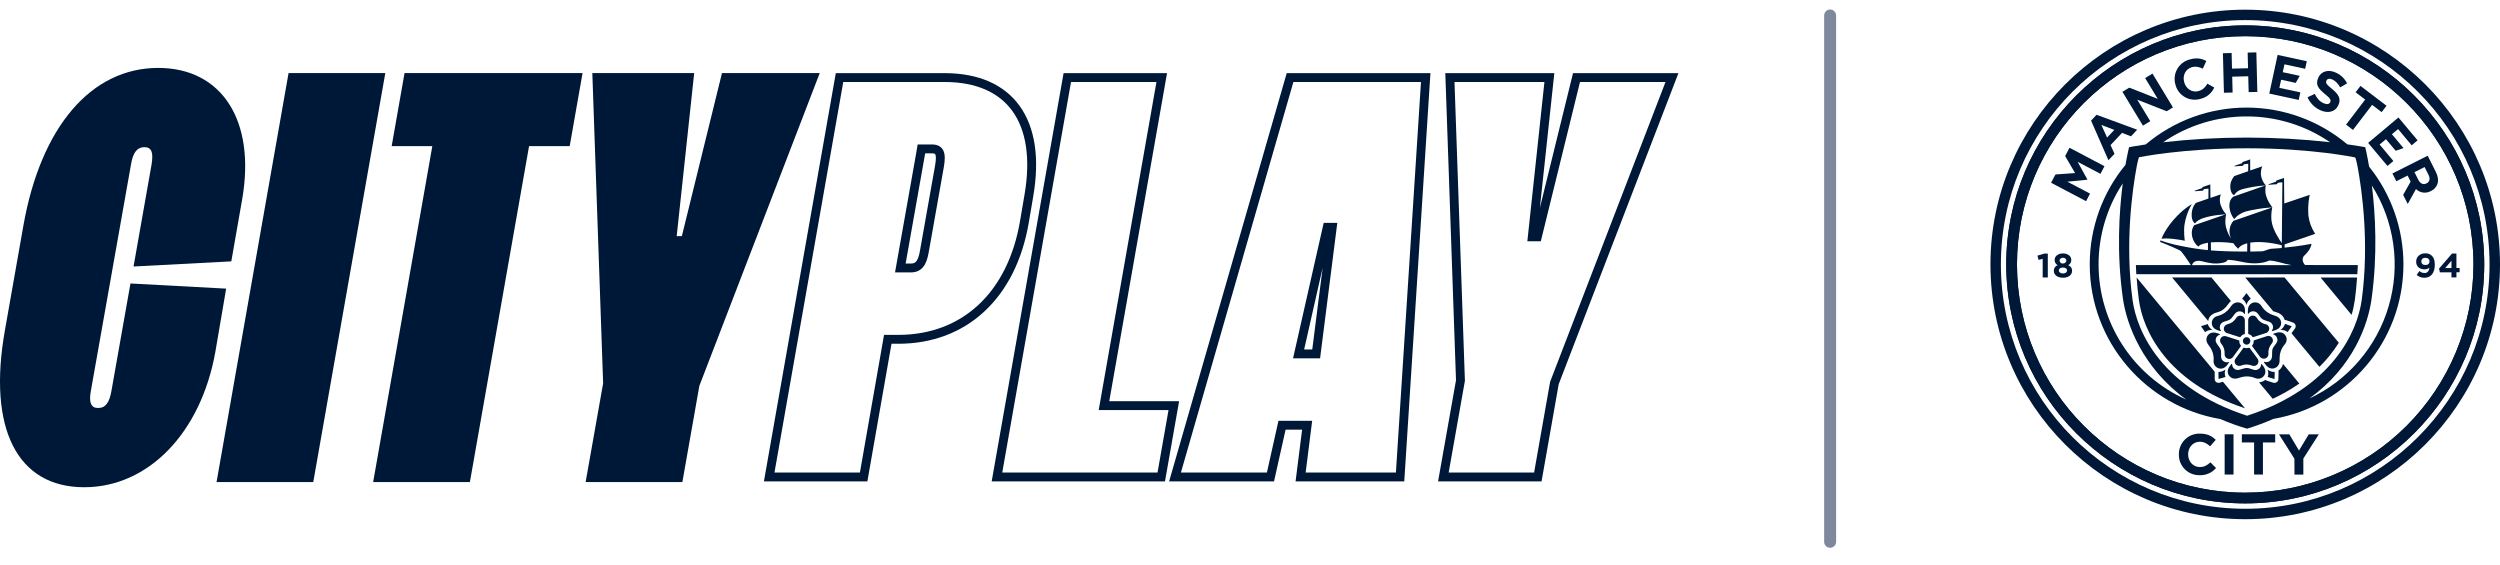
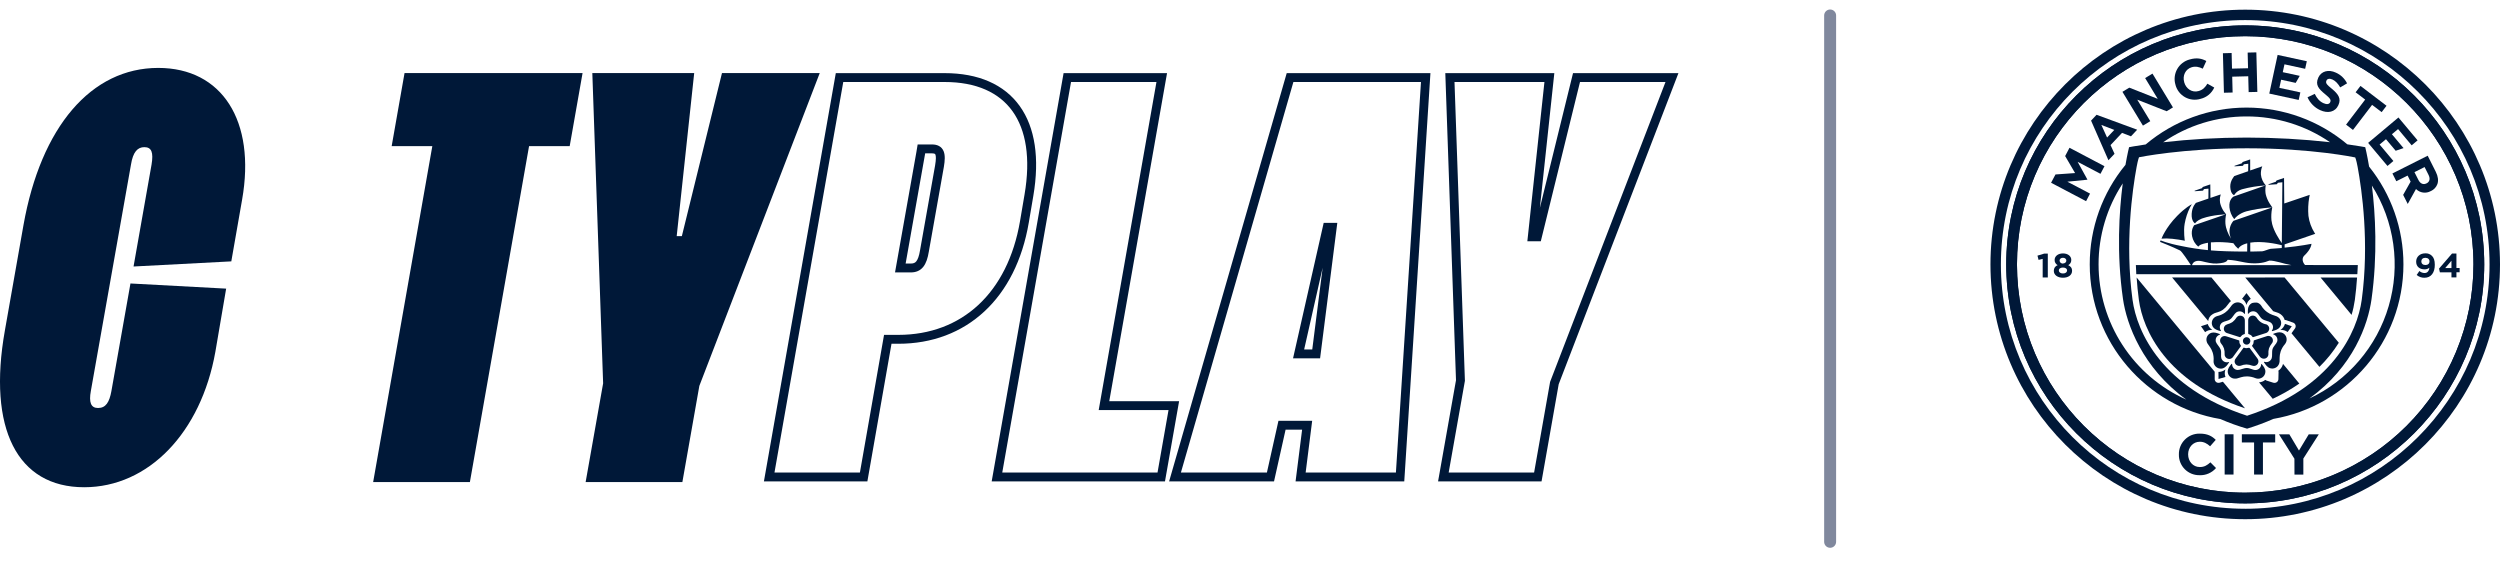
<svg xmlns="http://www.w3.org/2000/svg" width="115" height="26" viewBox="0 0 115 26" fill="none">
  <g clip-path="url(#clip0_7802_84433)">
    <path d="M103.28 1.168C97.218 1.168 92.287 6.1 92.287 12.161C92.287 18.221 97.219 23.156 103.28 23.156C109.34 23.156 114.275 18.223 114.275 12.164C114.275 6.104 109.343 1.168 103.28 1.168ZM103.28 22.663C97.482 22.663 92.781 17.963 92.781 12.163C92.781 6.363 97.482 1.664 103.28 1.664C109.078 1.664 113.78 6.364 113.78 12.163C113.78 13.542 113.509 14.907 112.981 16.181C112.453 17.455 111.68 18.613 110.705 19.588C109.73 20.563 108.572 21.336 107.298 21.864C106.024 22.392 104.659 22.663 103.28 22.663Z" fill="#001838" />
    <path d="M103.28 1.168C97.218 1.168 92.287 6.1 92.287 12.161C92.287 18.221 97.219 23.156 103.28 23.156C109.34 23.156 114.275 18.223 114.275 12.164C114.275 6.104 109.343 1.168 103.28 1.168ZM103.28 22.663C97.482 22.663 92.781 17.963 92.781 12.163C92.781 6.363 97.482 1.664 103.28 1.664C109.078 1.664 113.78 6.364 113.78 12.163C113.78 13.542 113.509 14.907 112.981 16.181C112.453 17.455 111.68 18.613 110.705 19.588C109.73 20.563 108.572 21.336 107.298 21.864C106.024 22.392 104.659 22.663 103.28 22.663Z" fill="#001838" />
    <path d="M93.963 11.908L93.773 11.955L93.724 11.759L94.036 11.665H94.199V12.762H93.963V11.908Z" fill="#001838" />
    <path d="M94.476 12.463V12.46C94.473 12.403 94.489 12.346 94.52 12.299C94.552 12.252 94.599 12.216 94.652 12.197C94.609 12.174 94.573 12.14 94.548 12.098C94.524 12.056 94.511 12.008 94.513 11.959V11.956C94.513 11.789 94.665 11.657 94.896 11.657C95.127 11.657 95.279 11.787 95.279 11.956V11.959C95.28 12.007 95.268 12.056 95.244 12.098C95.219 12.14 95.183 12.174 95.14 12.197C95.251 12.254 95.316 12.325 95.316 12.453V12.456C95.316 12.658 95.137 12.776 94.896 12.776C94.655 12.776 94.476 12.653 94.476 12.463ZM95.085 12.444V12.441C95.085 12.357 95.005 12.307 94.896 12.307C94.787 12.307 94.707 12.357 94.707 12.441V12.444C94.707 12.519 94.778 12.58 94.896 12.58C95.015 12.58 95.085 12.52 95.085 12.444ZM95.052 11.986C95.052 11.919 94.995 11.858 94.896 11.858C94.798 11.858 94.741 11.916 94.741 11.985V11.988C94.742 12.007 94.746 12.026 94.754 12.043C94.763 12.061 94.775 12.076 94.789 12.089C94.804 12.101 94.821 12.111 94.839 12.116C94.858 12.122 94.877 12.124 94.896 12.121C94.991 12.117 95.052 12.061 95.052 11.985V11.986Z" fill="#001838" />
    <path d="M111.752 12.315C111.69 12.366 111.611 12.392 111.531 12.39C111.295 12.39 111.143 12.258 111.143 12.037V12.035C111.143 11.815 111.314 11.654 111.558 11.654C111.616 11.649 111.674 11.657 111.728 11.678C111.783 11.698 111.832 11.73 111.872 11.772C111.95 11.85 112.001 11.968 112.001 12.182C112.001 12.536 111.835 12.777 111.525 12.777C111.394 12.78 111.266 12.734 111.167 12.648L111.293 12.466C111.358 12.526 111.443 12.559 111.531 12.559C111.696 12.562 111.743 12.408 111.752 12.315ZM111.757 12.029V12.026C111.757 11.929 111.686 11.859 111.566 11.859C111.447 11.859 111.381 11.928 111.381 12.024V12.028C111.381 12.124 111.452 12.191 111.57 12.191C111.688 12.191 111.757 12.122 111.757 12.028V12.029Z" fill="#001838" />
    <path d="M112.767 12.527H112.235L112.196 12.355L112.794 11.662H112.996V12.329H113.143V12.525H112.996V12.759H112.767V12.527ZM112.767 12.332V11.993L112.478 12.332H112.767Z" fill="#001838" />
    <path d="M94.35 8.407L94.552 8.025L95.454 7.961L94.997 7.179L95.197 6.797L96.806 7.645L96.622 7.996L95.571 7.444L96.02 8.258L96.015 8.267L95.099 8.358L96.142 8.906L95.96 9.254L94.35 8.407Z" fill="#001838" />
    <path d="M96.189 5.548L96.442 5.28L98.31 5.967L98.024 6.271L97.613 6.112L97.085 6.674L97.268 7.075L96.988 7.371L96.189 5.548ZM97.257 5.976L96.662 5.747L96.926 6.327L97.257 5.976Z" fill="#001838" />
    <path d="M97.632 4.224L97.948 4.032L99.256 4.548L98.676 3.591L99.014 3.386L99.956 4.941L99.665 5.117L98.313 4.585L98.913 5.574L98.575 5.779L97.632 4.224Z" fill="#001838" />
    <path d="M100.073 3.908V3.903C100.036 3.784 100.024 3.658 100.037 3.534C100.05 3.41 100.089 3.29 100.149 3.181C100.21 3.072 100.292 2.976 100.391 2.9C100.49 2.823 100.603 2.767 100.724 2.736C101.053 2.641 101.282 2.693 101.491 2.806L101.327 3.159C101.155 3.076 100.999 3.041 100.824 3.091C100.529 3.176 100.387 3.483 100.474 3.782V3.787C100.56 4.087 100.839 4.276 101.139 4.187C101.339 4.13 101.438 4.016 101.54 3.85L101.856 4.027C101.798 4.155 101.711 4.269 101.603 4.359C101.494 4.449 101.367 4.513 101.23 4.546C101.112 4.582 100.988 4.595 100.865 4.582C100.743 4.57 100.624 4.533 100.516 4.473C100.408 4.413 100.313 4.333 100.237 4.236C100.161 4.139 100.105 4.027 100.073 3.908Z" fill="#001838" />
    <path d="M102.254 2.449L102.655 2.438L102.672 3.157L103.41 3.139L103.392 2.419L103.792 2.409L103.838 4.228L103.438 4.237L103.419 3.508L102.682 3.527L102.7 4.256L102.301 4.266L102.254 2.449Z" fill="#001838" />
    <path d="M106.146 4.475L106.479 4.318C106.571 4.509 106.691 4.662 106.88 4.746C107.029 4.815 107.146 4.798 107.19 4.701V4.696C107.234 4.604 107.199 4.53 106.955 4.332C106.662 4.094 106.49 3.902 106.641 3.575V3.57C106.78 3.27 107.113 3.183 107.45 3.341C107.674 3.44 107.856 3.614 107.965 3.834L107.65 4.02C107.55 3.849 107.435 3.723 107.296 3.659C107.157 3.595 107.054 3.625 107.017 3.705V3.709C106.967 3.818 107.021 3.886 107.273 4.091C107.568 4.333 107.701 4.541 107.568 4.829V4.833C107.417 5.161 107.08 5.23 106.725 5.066C106.466 4.947 106.26 4.737 106.146 4.475Z" fill="#001838" />
    <path d="M108.798 4.581L108.358 4.245L108.582 3.952L109.78 4.865L109.556 5.158L109.116 4.824L108.237 5.977L107.919 5.734L108.798 4.581Z" fill="#001838" />
    <path d="M111.674 7.163L112.048 7.907C112.151 8.114 112.175 8.303 112.122 8.463C112.096 8.535 112.056 8.601 112.004 8.657C111.952 8.713 111.889 8.758 111.82 8.79H111.815C111.707 8.851 111.582 8.874 111.46 8.857C111.337 8.84 111.223 8.783 111.136 8.695L110.756 9.382L110.545 8.964L110.889 8.354L110.75 8.076L110.231 8.337L110.051 7.979L111.674 7.163ZM111.247 8.279C111.334 8.451 111.476 8.508 111.614 8.437H111.62C111.772 8.36 111.798 8.214 111.71 8.04L111.531 7.684L111.065 7.919L111.247 8.279Z" fill="#001838" />
    <path d="M104.932 3.667L105.602 3.813L105.788 3.489L105.007 3.32L105.086 2.959L106.037 3.165L106.113 2.817L104.771 2.526L104.387 4.305L105.74 4.598L105.816 4.25L104.851 4.041L104.932 3.667Z" fill="#001838" />
    <path d="M110.328 5.404L108.934 6.573L109.824 7.634L110.096 7.406L109.462 6.649L109.755 6.403L110.201 6.935L110.563 6.813L110.028 6.175L110.311 5.938L110.937 6.685L111.209 6.456L110.328 5.404Z" fill="#001838" />
    <path d="M100.229 20.909V20.904C100.226 20.777 100.25 20.651 100.297 20.533C100.345 20.416 100.416 20.309 100.507 20.219C100.597 20.13 100.704 20.059 100.822 20.012C100.941 19.966 101.067 19.943 101.194 19.947C101.543 19.947 101.752 20.061 101.924 20.233L101.665 20.529C101.522 20.399 101.378 20.32 101.191 20.32C100.879 20.32 100.654 20.58 100.654 20.897V20.903C100.654 21.219 100.874 21.484 101.191 21.484C101.403 21.484 101.532 21.399 101.678 21.267L101.937 21.529C101.844 21.638 101.727 21.724 101.595 21.781C101.464 21.839 101.321 21.865 101.178 21.859C101.053 21.861 100.928 21.838 100.812 21.791C100.696 21.744 100.59 21.674 100.502 21.586C100.413 21.497 100.343 21.391 100.296 21.275C100.249 21.159 100.226 21.034 100.229 20.909Z" fill="#001838" />
    <path d="M102.334 19.977H102.742V21.829H102.334V19.977Z" fill="#001838" />
    <path d="M103.688 20.353H103.125V19.977H104.659V20.353H104.095V21.829H103.688V20.353Z" fill="#001838" />
    <path d="M105.543 21.101L104.832 19.979H105.31L105.753 20.724L106.202 19.979H106.665L105.954 21.093V21.831H105.546L105.543 21.101Z" fill="#001838" />
    <path d="M103.28 0.445C96.819 0.445 91.561 5.701 91.561 12.163C91.561 18.625 96.819 23.883 103.28 23.883C109.741 23.883 115 18.625 115 12.163C115 5.702 109.742 0.445 103.28 0.445ZM103.28 23.403C97.083 23.403 92.041 18.36 92.041 12.163C92.041 5.965 97.083 0.924 103.28 0.924C109.476 0.924 114.519 5.966 114.519 12.163C114.519 18.361 109.478 23.404 103.28 23.404V23.403Z" fill="#001838" />
    <path fill-rule="evenodd" clip-rule="evenodd" d="M106.248 8.963C106.243 9.005 106.235 9.046 106.225 9.087C106.238 9.012 106.248 8.963 106.248 8.963ZM99.905 10.982C100.126 11.005 100.327 11.04 100.428 11.059L100.501 11.075C100.501 11.075 100.433 10.64 100.494 10.294C100.54 10.031 100.623 9.776 100.742 9.538C100.767 9.489 100.795 9.442 100.825 9.396H100.822C100.789 9.412 100.53 9.545 100.15 9.931C99.612 10.478 99.429 10.978 99.429 10.978C99.587 10.964 99.747 10.966 99.905 10.984V10.982ZM100.967 8.796C101.093 8.789 101.271 8.776 101.31 8.772H101.317C101.328 8.772 101.338 8.768 101.346 8.761C101.354 8.754 101.359 8.745 101.361 8.734C101.363 8.724 101.369 8.714 101.377 8.707C101.386 8.7 101.396 8.696 101.407 8.695L101.59 8.677L101.586 9.135L101.013 9.332C101.01 9.341 100.837 9.491 100.817 9.836C100.797 10.181 100.969 10.275 100.969 10.275C100.969 10.277 100.969 10.278 100.969 10.28C100.995 10.242 101.065 10.146 101.268 10.062C101.281 10.056 101.295 10.051 101.31 10.046C101.805 9.874 102.401 9.86 102.401 9.86C102.358 9.81 102.318 9.757 102.282 9.703C102.208 9.587 102.154 9.461 102.123 9.328C102.123 9.328 102.123 9.324 102.123 9.322C102.111 9.245 102.11 9.166 102.12 9.088C102.127 9.041 102.137 8.996 102.151 8.951L102.155 8.942L101.679 9.104L101.674 8.483H101.67C101.637 8.495 101.384 8.583 101.357 8.591H101.351C101.341 8.594 101.331 8.599 101.323 8.606C101.315 8.613 101.309 8.623 101.306 8.633C101.305 8.64 101.302 8.647 101.297 8.652C101.292 8.658 101.286 8.661 101.279 8.663H101.271C101.247 8.67 101.082 8.728 100.964 8.769C100.943 8.777 100.951 8.798 100.967 8.797V8.796ZM108.46 12.194L108.438 12.614H98.269L98.25 12.194H100.781C100.676 12.033 100.361 11.56 100.282 11.522C99.9 11.335 99.362 11.127 99.362 11.127L99.388 11.056C99.388 11.056 99.691 11.195 100.362 11.321C100.759 11.404 101.16 11.465 101.564 11.505L101.567 11.167C101.531 11.172 101.495 11.179 101.461 11.187C101.391 11.202 101.322 11.222 101.255 11.247C101.211 11.265 101.171 11.291 101.137 11.325C101.131 11.332 101.126 11.34 101.122 11.348C100.974 11.226 100.873 11.056 100.836 10.867C100.774 10.547 100.933 10.359 100.933 10.359L102.403 9.854C102.372 9.993 102.361 10.136 102.369 10.277C102.374 10.341 102.384 10.404 102.399 10.465C102.428 10.572 102.466 10.677 102.514 10.777C102.548 10.847 102.586 10.915 102.628 10.982C102.599 10.911 102.578 10.836 102.565 10.761C102.549 10.654 102.556 10.545 102.586 10.441C102.615 10.338 102.667 10.242 102.737 10.159L104.519 9.544C104.507 9.544 104.465 9.544 104.405 9.549C104.044 9.576 103.686 9.633 103.335 9.721C103.187 9.762 103.048 9.831 102.927 9.925C102.87 9.97 102.819 10.022 102.775 10.081C102.65 9.925 102.573 9.736 102.554 9.537C102.52 9.161 102.735 9.055 102.739 9.044L104.219 8.529C103.851 8.552 103.487 8.611 103.131 8.707C103.099 8.717 103.068 8.729 103.038 8.742L103.031 8.745L103.007 8.758C102.908 8.807 102.826 8.884 102.77 8.978C102.77 8.978 102.606 8.934 102.592 8.597C102.581 8.311 102.775 8.109 102.779 8.098L103.415 7.877L103.42 7.533L103.242 7.553C103.236 7.553 103.229 7.554 103.224 7.557C103.217 7.561 103.211 7.565 103.206 7.571C103.201 7.577 103.198 7.584 103.197 7.592C103.197 7.592 103.197 7.596 103.197 7.592C103.195 7.602 103.19 7.611 103.182 7.618C103.175 7.625 103.165 7.629 103.154 7.629H103.151C103.129 7.629 102.934 7.646 102.799 7.652C102.784 7.652 102.776 7.632 102.799 7.624C102.917 7.585 103.082 7.526 103.106 7.519C103.13 7.512 103.139 7.502 103.141 7.486C103.144 7.475 103.151 7.465 103.16 7.457C103.169 7.449 103.18 7.444 103.192 7.442C103.22 7.435 103.508 7.333 103.508 7.333V7.842L104.064 7.65C104.016 7.769 103.995 7.896 104.001 8.025C104.019 8.212 104.098 8.388 104.225 8.526C104.223 8.53 104.222 8.534 104.221 8.539C104.21 8.615 104.205 8.691 104.206 8.768C104.206 8.8 104.21 8.837 104.214 8.878C104.217 8.9 104.221 8.923 104.226 8.945C104.262 9.091 104.321 9.23 104.401 9.357C104.439 9.419 104.474 9.472 104.498 9.503L104.525 9.538C104.525 9.538 104.522 9.552 104.517 9.576C104.522 9.557 104.524 9.546 104.524 9.546C104.524 9.546 104.521 9.563 104.514 9.592C104.48 9.771 104.471 9.953 104.487 10.134C104.495 10.193 104.506 10.252 104.52 10.309C104.604 10.643 104.839 11.008 104.963 11.185L104.989 8.384L104.803 8.404C104.792 8.405 104.781 8.409 104.773 8.417C104.765 8.424 104.759 8.433 104.756 8.444C104.756 8.444 104.756 8.448 104.756 8.444C104.755 8.452 104.752 8.459 104.747 8.464C104.742 8.47 104.736 8.475 104.729 8.477H104.72H104.713H104.705C104.664 8.481 104.485 8.494 104.362 8.5C104.347 8.5 104.339 8.48 104.362 8.472C104.476 8.433 104.645 8.374 104.668 8.367L104.681 8.362L104.688 8.358C104.691 8.355 104.694 8.352 104.697 8.348C104.699 8.344 104.7 8.339 104.701 8.335C104.702 8.326 104.707 8.319 104.713 8.313C104.717 8.309 104.721 8.305 104.726 8.302C104.732 8.298 104.738 8.295 104.745 8.293H104.749C104.779 8.285 105.066 8.184 105.066 8.184L105.076 9.361L106.247 8.963C106.247 8.963 106.236 9.015 106.223 9.097C106.223 9.093 106.223 9.09 106.223 9.087C106.176 9.365 106.164 9.649 106.188 9.931C106.225 10.211 106.323 10.479 106.474 10.718L106.497 10.752C106.498 10.753 106.499 10.755 106.5 10.756L105.093 11.241V11.391C105.825 11.319 106.327 11.216 106.327 11.216C106.327 11.216 106.331 11.445 105.998 11.757C105.905 11.843 105.878 12.02 106.03 12.189L106.032 12.191L108.46 12.194ZM103.512 11.163V11.571H103.609C103.764 11.571 103.915 11.565 104.062 11.56C104.133 11.56 104.382 11.449 104.452 11.445C104.63 11.436 104.801 11.424 104.962 11.409V11.279C104.732 11.22 104.051 11.074 103.509 11.161L103.512 11.163ZM101.701 11.152L101.704 11.519C102.112 11.552 102.638 11.572 103.37 11.572L103.374 11.191C103.072 11.267 102.987 11.389 102.959 11.444C102.871 11.37 102.795 11.283 102.734 11.187C102.391 11.137 102.043 11.125 101.698 11.149L101.701 11.152ZM103.384 12.196H105.405C104.99 12.122 104.666 11.983 104.391 11.988C104.349 11.988 104.193 12.103 103.746 12.114C103.256 12.122 103.043 11.985 102.482 11.95C102.433 11.95 102.512 12.095 101.966 12.122C101.748 12.133 101.523 12.074 101.29 12.018C101.07 11.966 100.889 12.011 100.832 12.196H103.382H103.384Z" fill="#001838" />
    <path d="M110.558 12.163C110.559 10.528 110.002 8.941 108.979 7.665C108.883 7.098 108.801 6.771 108.801 6.771C108.801 6.771 108.505 6.714 107.976 6.639C106.677 5.546 105.034 4.948 103.337 4.949C101.64 4.95 99.998 5.551 98.701 6.645C98.21 6.716 97.937 6.771 97.937 6.771C97.937 6.771 97.862 7.067 97.772 7.583C96.708 8.872 96.126 10.492 96.128 12.164C96.128 15.732 98.732 18.703 102.14 19.277C102.538 19.451 102.947 19.599 103.365 19.719C103.778 19.593 104.183 19.442 104.578 19.269C107.97 18.684 110.558 15.719 110.558 12.163ZM103.366 19.124C99.442 17.845 98.296 15.267 98.096 13.791C97.743 11.181 98.088 8.744 98.284 7.682C98.35 7.326 98.394 7.234 98.394 7.234C98.394 7.234 100.38 6.822 103.367 6.821C106.355 6.821 108.34 7.242 108.34 7.242C108.34 7.242 108.385 7.324 108.451 7.678C108.647 8.737 108.994 11.177 108.64 13.791C108.439 15.267 107.291 17.845 103.366 19.124ZM103.344 5.356C104.713 5.354 106.05 5.767 107.18 6.541C105.918 6.401 104.649 6.33 103.379 6.329H103.312C102.039 6.329 100.768 6.401 99.504 6.544C100.634 5.768 101.973 5.354 103.344 5.356ZM96.534 12.163C96.532 10.839 96.919 9.543 97.646 8.436C97.479 9.738 97.357 11.671 97.658 13.758C97.823 14.903 98.541 16.911 100.574 18.384C99.372 17.848 98.351 16.975 97.634 15.871C96.917 14.767 96.535 13.479 96.534 12.163ZM106.233 18.33C108.27 16.852 108.926 14.918 109.089 13.772C109.375 11.73 109.268 9.837 109.107 8.535C109.622 9.352 109.957 10.269 110.09 11.225C110.224 12.181 110.152 13.155 109.88 14.081C109.609 15.008 109.143 15.866 108.514 16.598C107.886 17.331 107.108 17.921 106.234 18.33H106.233Z" fill="#001838" />
    <path d="M102.105 17.604C102.08 17.611 102.054 17.613 102.028 17.61C102.003 17.606 101.978 17.597 101.956 17.583H101.953L101.949 17.579L101.936 17.569C101.917 17.552 101.902 17.532 101.892 17.509C101.882 17.486 101.876 17.462 101.876 17.437V17.112C101.876 17.108 101.876 17.104 101.876 17.1L98.285 12.765C98.308 13.104 98.342 13.452 98.389 13.801C98.576 15.175 99.641 17.571 103.27 18.782L102.254 17.56L102.105 17.604Z" fill="#001838" />
    <path d="M105.014 16.753C105.011 16.764 105.007 16.777 105.002 16.794C104.967 16.899 104.897 16.99 104.804 17.051C104.811 17.07 104.814 17.091 104.814 17.112L104.806 17.442C104.805 17.467 104.799 17.491 104.788 17.514C104.777 17.536 104.762 17.555 104.743 17.572L104.73 17.581C104.7 17.602 104.664 17.614 104.627 17.613C104.609 17.613 104.59 17.611 104.573 17.605L104.26 17.507C104.239 17.5 104.219 17.488 104.202 17.474C104.121 17.542 104.021 17.582 103.916 17.589L104.546 18.345C104.972 18.146 105.382 17.912 105.769 17.644L105.019 16.739C105.015 16.744 105.015 16.75 105.014 16.753Z" fill="#001838" />
    <path d="M101.577 14.767C101.583 14.705 101.604 14.644 101.637 14.591C101.671 14.538 101.717 14.493 101.771 14.46C101.821 14.425 101.878 14.399 101.938 14.384C101.954 14.378 101.973 14.373 101.995 14.367H101.998C102.091 14.342 102.179 14.302 102.257 14.246C102.342 14.184 102.415 14.108 102.474 14.021L102.479 14.014C102.501 13.984 102.528 13.947 102.558 13.912C102.577 13.891 102.597 13.872 102.619 13.855L102.624 13.85L101.725 12.762H99.915C99.915 12.762 101.565 14.752 101.577 14.767Z" fill="#001838" />
    <path d="M103.282 12.767L104.564 14.313C104.601 14.328 104.637 14.34 104.675 14.352H104.68C104.715 14.364 104.759 14.378 104.803 14.395C104.829 14.405 104.853 14.418 104.876 14.434C104.889 14.441 104.901 14.45 104.913 14.459C105.002 14.523 105.067 14.615 105.097 14.721C105.121 14.719 105.145 14.722 105.167 14.729L105.482 14.84C105.506 14.848 105.528 14.862 105.547 14.88C105.565 14.898 105.579 14.919 105.588 14.943L105.594 14.947V14.959C105.601 14.984 105.603 15.011 105.598 15.038C105.594 15.064 105.583 15.089 105.567 15.111L105.409 15.33L106.693 16.876C107.033 16.543 107.332 16.17 107.585 15.767L105.09 12.763L103.282 12.767Z" fill="#001838" />
    <path d="M106.747 12.767L108.172 14.485C108.24 14.26 108.29 14.03 108.323 13.798C108.371 13.441 108.401 13.111 108.425 12.767H106.747Z" fill="#001838" />
    <path d="M103.337 14.026C103.367 13.911 103.438 13.811 103.536 13.744L103.339 13.483L103.135 13.744C103.235 13.81 103.307 13.91 103.337 14.026Z" fill="#001838" />
    <path d="M101.766 15.175C101.665 15.113 101.591 15.017 101.556 14.904L101.246 15.007L101.435 15.279C101.529 15.204 101.648 15.167 101.768 15.175" fill="#001838" />
    <path d="M102.374 16.994C102.282 17.068 102.167 17.109 102.049 17.108L102.052 17.433L102.371 17.34C102.328 17.229 102.328 17.105 102.371 16.994" fill="#001838" />
-     <path d="M104.306 16.997C104.349 17.107 104.353 17.229 104.315 17.341L104.628 17.439L104.637 17.109C104.516 17.114 104.399 17.075 104.306 16.999" fill="#001838" />
    <path d="M104.9 15.176C105.019 15.169 105.136 15.203 105.231 15.273L105.422 15.008L105.108 14.898C105.076 15.013 105.002 15.113 104.9 15.176Z" fill="#001838" />
    <path d="M103.173 15.682C103.173 15.649 103.183 15.615 103.202 15.587C103.221 15.559 103.247 15.537 103.279 15.524C103.31 15.511 103.345 15.507 103.378 15.514C103.411 15.521 103.442 15.537 103.466 15.561C103.49 15.585 103.506 15.616 103.513 15.649C103.52 15.682 103.516 15.717 103.503 15.748C103.49 15.78 103.468 15.806 103.44 15.825C103.412 15.844 103.379 15.854 103.345 15.854C103.299 15.854 103.255 15.836 103.223 15.804C103.191 15.772 103.173 15.728 103.173 15.682Z" fill="#001838" />
    <path d="M102.941 17.019C102.871 17.019 102.805 16.992 102.755 16.943C102.705 16.894 102.677 16.827 102.677 16.757C102.677 16.736 102.658 16.729 102.646 16.743C102.553 16.857 102.475 16.961 102.475 17.086C102.475 17.13 102.483 17.173 102.5 17.214C102.517 17.254 102.541 17.291 102.572 17.321C102.603 17.352 102.64 17.376 102.68 17.393C102.721 17.409 102.764 17.418 102.808 17.417C102.819 17.418 102.831 17.418 102.843 17.417C102.862 17.418 102.881 17.415 102.9 17.41C103.032 17.379 103.143 17.314 103.367 17.314C103.497 17.317 103.627 17.344 103.747 17.394C103.788 17.411 103.831 17.419 103.875 17.42C103.919 17.42 103.962 17.412 104.002 17.395C104.043 17.379 104.08 17.355 104.111 17.324C104.142 17.293 104.166 17.256 104.183 17.216C104.199 17.176 104.208 17.132 104.208 17.089C104.208 16.963 104.13 16.86 104.036 16.745C104.027 16.734 104.013 16.742 104.013 16.759C104.012 16.829 103.984 16.896 103.934 16.945C103.885 16.994 103.817 17.022 103.747 17.022C103.637 17.022 103.495 16.928 103.356 16.928C103.223 16.925 103.052 17.019 102.941 17.019Z" fill="#001838" />
    <path d="M102.792 16.621C102.792 16.677 102.815 16.73 102.854 16.77C102.894 16.809 102.948 16.831 103.004 16.831C103.018 16.832 103.032 16.831 103.046 16.827L103.063 16.823H103.071C103.156 16.787 103.246 16.768 103.338 16.765C103.428 16.768 103.518 16.787 103.602 16.82C103.625 16.829 103.651 16.833 103.676 16.834C103.711 16.834 103.746 16.826 103.777 16.809C103.808 16.792 103.834 16.768 103.854 16.739C103.873 16.709 103.884 16.676 103.887 16.641C103.89 16.605 103.884 16.57 103.87 16.538C103.865 16.527 103.859 16.517 103.853 16.507C103.853 16.507 103.496 16.024 103.485 16.009C103.473 15.994 103.444 15.996 103.428 16.001C103.398 16.009 103.368 16.014 103.338 16.016C103.308 16.016 103.278 16.011 103.25 16.001C103.227 15.991 103.208 15.985 103.193 16.009C103.177 16.034 102.924 16.374 102.844 16.487C102.811 16.524 102.793 16.571 102.792 16.621Z" fill="#001838" />
    <path d="M104.5 16.475C104.489 16.508 104.472 16.539 104.449 16.565C104.426 16.591 104.399 16.613 104.368 16.629C104.337 16.644 104.303 16.654 104.268 16.657C104.234 16.659 104.199 16.655 104.166 16.644C104.146 16.637 104.134 16.652 104.144 16.668C104.226 16.792 104.3 16.896 104.421 16.936C104.462 16.95 104.506 16.955 104.55 16.952C104.593 16.949 104.636 16.937 104.675 16.917C104.714 16.898 104.749 16.87 104.777 16.837C104.806 16.804 104.827 16.765 104.841 16.724C104.844 16.713 104.847 16.702 104.849 16.691C104.856 16.673 104.859 16.653 104.86 16.634C104.871 16.5 104.843 16.375 104.912 16.164C104.954 16.041 105.021 15.928 105.107 15.831C105.134 15.796 105.156 15.758 105.17 15.716C105.184 15.675 105.189 15.631 105.185 15.587C105.182 15.544 105.17 15.502 105.15 15.463C105.13 15.424 105.103 15.39 105.069 15.361C105.036 15.333 104.998 15.312 104.956 15.299C104.834 15.262 104.713 15.303 104.572 15.356C104.559 15.363 104.562 15.378 104.577 15.383C104.611 15.394 104.641 15.41 104.668 15.433C104.695 15.455 104.716 15.482 104.732 15.513C104.748 15.544 104.758 15.577 104.761 15.612C104.764 15.646 104.76 15.681 104.749 15.714C104.714 15.819 104.581 15.923 104.538 16.054C104.497 16.177 104.534 16.371 104.5 16.475Z" fill="#001838" />
    <path d="M104.071 16.49C104.124 16.508 104.182 16.503 104.232 16.478C104.282 16.453 104.319 16.409 104.337 16.356C104.343 16.343 104.347 16.329 104.347 16.314C104.347 16.309 104.347 16.303 104.347 16.297V16.292C104.339 16.201 104.348 16.11 104.374 16.022C104.406 15.939 104.451 15.861 104.508 15.793C104.524 15.774 104.536 15.752 104.544 15.728C104.552 15.701 104.556 15.674 104.553 15.646C104.551 15.618 104.544 15.591 104.531 15.567C104.519 15.542 104.501 15.52 104.48 15.502C104.459 15.484 104.435 15.47 104.408 15.462C104.38 15.454 104.35 15.451 104.32 15.454C104.309 15.455 104.297 15.457 104.286 15.46C104.286 15.46 103.713 15.646 103.694 15.653C103.666 15.662 103.669 15.688 103.668 15.704C103.668 15.734 103.664 15.764 103.657 15.793C103.647 15.822 103.632 15.848 103.613 15.872C103.597 15.89 103.585 15.906 103.603 15.929C103.621 15.952 103.871 16.296 103.954 16.407C103.982 16.447 104.023 16.477 104.071 16.49Z" fill="#001838" />
-     <path d="M104.451 14.836C104.479 14.857 104.503 14.882 104.521 14.912C104.539 14.941 104.551 14.974 104.557 15.008C104.562 15.042 104.56 15.077 104.552 15.11C104.544 15.144 104.529 15.175 104.509 15.203C104.497 15.22 104.509 15.236 104.525 15.231C104.67 15.193 104.791 15.155 104.869 15.054C104.895 15.019 104.914 14.979 104.924 14.937C104.935 14.895 104.936 14.851 104.93 14.808C104.923 14.765 104.907 14.723 104.884 14.687C104.861 14.649 104.831 14.617 104.795 14.592C104.786 14.586 104.776 14.579 104.766 14.573C104.751 14.563 104.734 14.554 104.716 14.547C104.592 14.496 104.463 14.483 104.283 14.352C104.178 14.275 104.089 14.178 104.021 14.066C103.999 14.03 103.969 13.998 103.934 13.973C103.899 13.947 103.859 13.928 103.816 13.918C103.774 13.908 103.73 13.906 103.686 13.912C103.643 13.919 103.601 13.934 103.564 13.957C103.527 13.98 103.494 14.01 103.468 14.046C103.396 14.149 103.396 14.275 103.404 14.424C103.404 14.439 103.421 14.44 103.431 14.427C103.473 14.371 103.535 14.333 103.605 14.322C103.674 14.312 103.745 14.329 103.802 14.37C103.892 14.434 103.95 14.592 104.063 14.674C104.175 14.755 104.362 14.772 104.451 14.836Z" fill="#001838" />
+     <path d="M104.451 14.836C104.479 14.857 104.503 14.882 104.521 14.912C104.539 14.941 104.551 14.974 104.557 15.008C104.562 15.042 104.56 15.077 104.552 15.11C104.544 15.144 104.529 15.175 104.509 15.203C104.497 15.22 104.509 15.236 104.525 15.231C104.67 15.193 104.791 15.155 104.869 15.054C104.895 15.019 104.914 14.979 104.924 14.937C104.935 14.895 104.936 14.851 104.93 14.808C104.923 14.765 104.907 14.723 104.884 14.687C104.861 14.649 104.831 14.617 104.795 14.592C104.786 14.586 104.776 14.579 104.766 14.573C104.751 14.563 104.734 14.554 104.716 14.547C104.592 14.496 104.463 14.483 104.283 14.352C104.178 14.275 104.089 14.178 104.021 14.066C103.999 14.03 103.969 13.998 103.934 13.973C103.899 13.947 103.859 13.928 103.816 13.918C103.643 13.919 103.601 13.934 103.564 13.957C103.527 13.98 103.494 14.01 103.468 14.046C103.396 14.149 103.396 14.275 103.404 14.424C103.404 14.439 103.421 14.44 103.431 14.427C103.473 14.371 103.535 14.333 103.605 14.322C103.674 14.312 103.745 14.329 103.802 14.37C103.892 14.434 103.95 14.592 104.063 14.674C104.175 14.755 104.362 14.772 104.451 14.836Z" fill="#001838" />
    <path d="M104.344 15.239C104.36 15.217 104.372 15.192 104.378 15.165C104.385 15.138 104.386 15.111 104.382 15.083C104.377 15.056 104.367 15.03 104.353 15.007C104.338 14.983 104.319 14.963 104.297 14.947C104.286 14.938 104.274 14.93 104.261 14.925L104.245 14.919H104.237C104.147 14.902 104.063 14.865 103.988 14.812C103.914 14.759 103.852 14.691 103.806 14.612C103.791 14.591 103.774 14.573 103.753 14.558C103.708 14.525 103.651 14.512 103.596 14.52C103.54 14.529 103.491 14.559 103.458 14.604C103.44 14.628 103.428 14.655 103.422 14.684C103.419 14.695 103.417 14.707 103.417 14.718C103.417 14.718 103.417 15.318 103.417 15.336C103.417 15.365 103.442 15.37 103.458 15.376C103.487 15.387 103.514 15.4 103.54 15.416C103.564 15.433 103.585 15.454 103.601 15.479C103.615 15.501 103.627 15.517 103.652 15.506C103.678 15.495 104.087 15.368 104.219 15.324C104.269 15.312 104.314 15.282 104.344 15.239Z" fill="#001838" />
    <path d="M102.866 14.373C102.923 14.332 102.994 14.315 103.063 14.325C103.133 14.336 103.195 14.374 103.237 14.43C103.249 14.447 103.267 14.441 103.269 14.423C103.276 14.275 103.276 14.148 103.204 14.046C103.178 14.011 103.146 13.98 103.109 13.958C103.071 13.935 103.03 13.919 102.987 13.913C102.944 13.906 102.899 13.907 102.857 13.918C102.814 13.928 102.774 13.946 102.739 13.972L102.711 13.994C102.696 14.005 102.683 14.018 102.671 14.032C102.583 14.134 102.531 14.252 102.351 14.381C102.243 14.456 102.122 14.509 101.994 14.539C101.953 14.549 101.914 14.567 101.88 14.592C101.844 14.617 101.814 14.649 101.791 14.686C101.768 14.723 101.753 14.765 101.746 14.808C101.739 14.851 101.741 14.895 101.752 14.937C101.762 14.979 101.781 15.019 101.807 15.054C101.883 15.154 102.005 15.193 102.15 15.232C102.164 15.235 102.172 15.221 102.162 15.207C102.141 15.179 102.127 15.148 102.118 15.114C102.11 15.081 102.109 15.046 102.114 15.012C102.119 14.977 102.131 14.945 102.149 14.915C102.167 14.886 102.191 14.86 102.219 14.84C102.309 14.775 102.479 14.768 102.591 14.687C102.703 14.606 102.777 14.437 102.866 14.373Z" fill="#001838" />
    <path d="M103.223 14.607C103.19 14.562 103.14 14.532 103.085 14.524C103.03 14.515 102.973 14.528 102.928 14.56C102.915 14.568 102.904 14.577 102.895 14.588L102.885 14.601L102.879 14.608C102.831 14.686 102.77 14.755 102.697 14.811C102.622 14.861 102.539 14.898 102.451 14.92C102.427 14.927 102.404 14.938 102.383 14.953C102.361 14.969 102.342 14.989 102.327 15.013C102.313 15.036 102.303 15.062 102.299 15.09C102.294 15.117 102.295 15.145 102.302 15.172C102.308 15.198 102.32 15.224 102.336 15.246C102.354 15.27 102.376 15.289 102.401 15.303C102.411 15.309 102.422 15.315 102.433 15.318L103.027 15.508C103.055 15.515 103.068 15.494 103.078 15.481C103.096 15.457 103.117 15.435 103.141 15.415C103.166 15.398 103.193 15.386 103.222 15.377C103.246 15.372 103.265 15.366 103.263 15.338C103.261 15.31 103.263 14.885 103.263 14.748C103.267 14.697 103.253 14.648 103.223 14.607Z" fill="#001838" />
    <path d="M101.932 15.729C101.922 15.695 101.918 15.661 101.921 15.626C101.924 15.592 101.933 15.558 101.949 15.527C101.965 15.496 101.987 15.469 102.014 15.447C102.04 15.425 102.071 15.408 102.104 15.398C102.124 15.392 102.125 15.372 102.108 15.366C101.968 15.313 101.847 15.273 101.726 15.308C101.684 15.321 101.645 15.342 101.612 15.37C101.578 15.398 101.551 15.433 101.531 15.472C101.511 15.511 101.499 15.553 101.496 15.596C101.493 15.64 101.498 15.684 101.512 15.725C101.515 15.735 101.519 15.746 101.523 15.757C101.53 15.774 101.538 15.791 101.548 15.806C101.618 15.921 101.715 16.007 101.783 16.217C101.822 16.341 101.836 16.471 101.825 16.601C101.821 16.643 101.826 16.686 101.84 16.727C101.853 16.769 101.875 16.807 101.904 16.841C101.932 16.874 101.967 16.901 102.006 16.921C102.045 16.941 102.088 16.953 102.132 16.956C102.175 16.96 102.219 16.954 102.261 16.941C102.38 16.899 102.454 16.796 102.536 16.671C102.546 16.658 102.532 16.648 102.517 16.653C102.45 16.675 102.377 16.669 102.314 16.637C102.251 16.604 102.204 16.549 102.182 16.481C102.149 16.377 102.194 16.215 102.152 16.084C102.112 15.966 101.969 15.834 101.932 15.729Z" fill="#001838" />
    <path d="M102.27 15.467C102.217 15.484 102.173 15.522 102.147 15.572C102.122 15.621 102.117 15.679 102.134 15.732C102.138 15.746 102.143 15.759 102.15 15.771C102.154 15.776 102.158 15.78 102.161 15.786C102.162 15.788 102.163 15.79 102.165 15.792C102.225 15.861 102.272 15.941 102.303 16.027C102.328 16.113 102.338 16.203 102.333 16.292C102.331 16.317 102.335 16.342 102.343 16.366C102.361 16.419 102.399 16.463 102.449 16.488C102.499 16.514 102.557 16.518 102.611 16.501C102.638 16.491 102.664 16.476 102.686 16.457C102.695 16.45 102.703 16.441 102.71 16.431C102.71 16.431 103.065 15.946 103.075 15.931C103.091 15.906 103.075 15.888 103.066 15.873C103.048 15.849 103.033 15.823 103.023 15.794C103.013 15.766 103.009 15.736 103.011 15.706C103.011 15.682 103.011 15.663 102.985 15.655C102.959 15.648 102.551 15.514 102.418 15.474C102.371 15.454 102.319 15.452 102.27 15.467Z" fill="#001838" />
  </g>
  <path d="M84.186 0.712L84.186 24.923" stroke="#80889D" stroke-width="0.55" stroke-linecap="round" />
  <path d="M3.871 22.413C6.829 22.413 9.243 19.904 9.906 16.188L10.403 13.277L6.001 13.04L5.125 17.987C5.031 18.508 4.865 18.768 4.51 18.768C4.179 18.768 4.084 18.508 4.179 17.987L6.025 7.573C6.119 6.982 6.332 6.769 6.64 6.769C6.971 6.769 7.066 7.005 6.971 7.573L6.143 12.259L10.64 12.023L11.137 9.183C11.776 5.562 10.214 3.124 7.279 3.124C4.202 3.124 1.883 5.822 1.078 10.366L0.226 15.194C-0.579 19.715 0.794 22.413 3.871 22.413Z" fill="#001838" />
-   <path d="M14.41 22.176L17.724 3.361H13.274L9.961 22.176H14.41Z" fill="#001838" />
  <path d="M26.798 3.361H18.609L18.017 6.721H19.887L17.165 22.176H21.615L24.337 6.721H26.206L26.798 3.361Z" fill="#001838" />
  <path d="M33.211 3.361L31.365 10.863H31.128L31.933 3.361H27.247L27.744 17.632L26.939 22.176H31.389L32.17 17.75L37.708 3.361H33.211Z" fill="#001838" />
  <path fill-rule="evenodd" clip-rule="evenodd" d="M38.447 3.364H43.449C45.008 3.364 46.195 3.884 46.908 4.879C47.616 5.867 47.827 7.282 47.533 9.01L47.325 10.235C47.03 11.969 46.319 13.365 45.28 14.328C44.24 15.293 42.884 15.813 41.322 15.813H41.009L39.899 22.145H35.14L38.447 3.364ZM38.79 3.772L35.626 21.736H39.556L40.666 15.404H41.322C42.789 15.404 44.044 14.918 45.003 14.029C45.963 13.138 46.639 11.83 46.922 10.166L47.13 8.941C47.414 7.272 47.197 5.983 46.576 5.117C45.96 4.257 44.916 3.772 43.449 3.772H38.79ZM48.925 3.364H53.684L51.026 18.455H54.239L53.589 22.145H45.617L48.925 3.364ZM49.267 3.772L46.104 21.736H53.246L53.752 18.863H50.54L53.197 3.772H49.267ZM59.189 3.364H65.8L64.596 22.145H59.596L59.897 19.765H59.137L58.605 22.145H53.779L59.189 3.364ZM59.496 3.772L54.322 21.736H58.278L58.809 19.356H60.36L60.06 21.736H64.212L65.365 3.772H59.496ZM66.484 3.364H71.499L70.834 9.563L72.359 3.364H77.208L71.7 17.674L70.911 22.145H66.151L66.976 17.489L66.484 3.364ZM66.907 3.772L67.386 17.518L66.639 21.736H70.569L71.305 17.564L76.613 3.772H72.68L70.877 11.098H70.258L71.044 3.772H66.907ZM42.212 6.645H42.871C42.982 6.645 43.093 6.662 43.19 6.714C43.293 6.768 43.364 6.853 43.407 6.957C43.483 7.144 43.465 7.394 43.419 7.669L43.419 7.67L42.726 11.575C42.678 11.873 42.602 12.113 42.466 12.28C42.318 12.461 42.121 12.531 41.9 12.531H41.171L42.161 6.955L42.161 6.952L42.212 6.645ZM42.558 7.054L41.659 12.123H41.9C42.026 12.123 42.095 12.088 42.149 12.022C42.215 11.94 42.278 11.788 42.322 11.509L42.323 11.507L43.016 7.602L43.016 7.601C43.063 7.321 43.056 7.179 43.029 7.112C43.019 7.089 43.01 7.081 42.998 7.075C42.981 7.066 42.944 7.054 42.871 7.054H42.558ZM60.89 10.251H61.516L60.724 16.483H59.48L60.89 10.251ZM60.842 12.312L59.991 16.074H60.364L60.842 12.312Z" fill="#001838" />
  <defs>
    <clipPath id="clip0_7802_84433">
      <rect width="23.438" height="23.438" fill="white" transform="translate(91.561 0.445)" />
    </clipPath>
  </defs>
</svg>